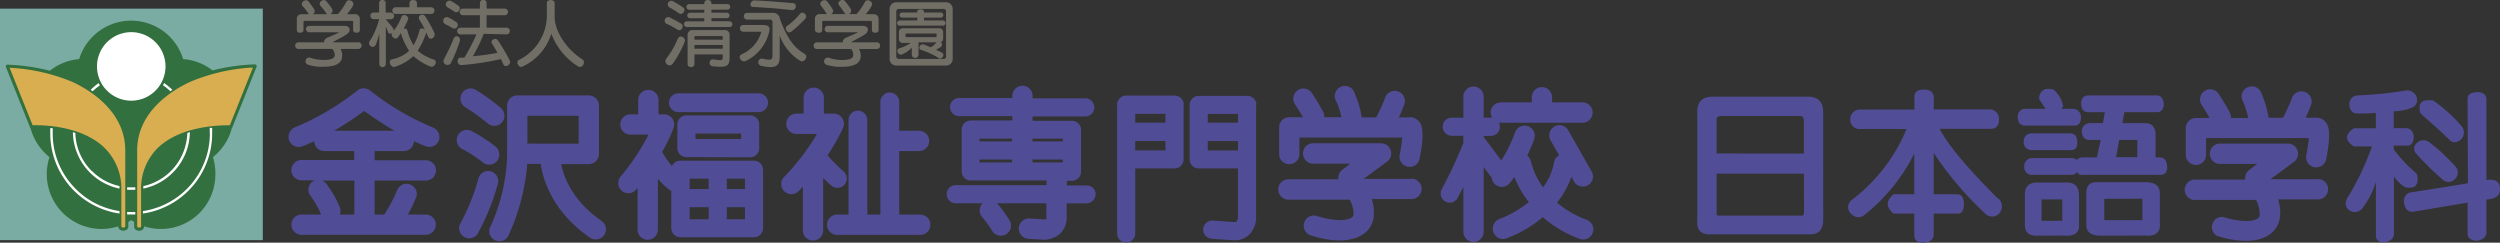
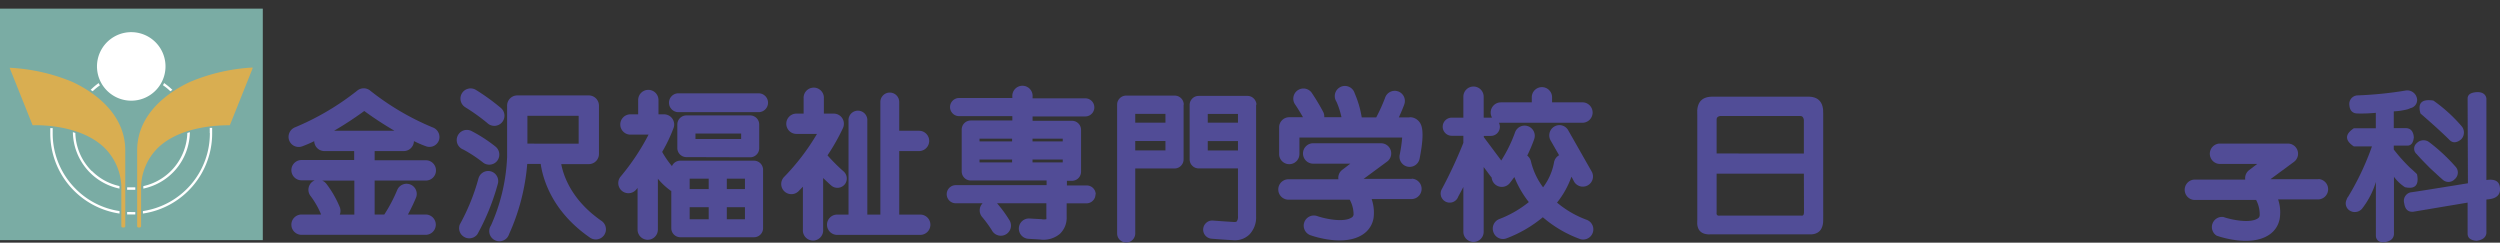
<svg xmlns="http://www.w3.org/2000/svg" viewBox="0 0 413.72 40.16">
  <rect x="0" y="0" width="413.72" height="40.16" fill="#333333" stroke="none" />
  <defs>
    <style>.cls-1{fill:#7aaca4;}.cls-1,.cls-2,.cls-3,.cls-4,.cls-5{fill-rule:evenodd;}.cls-2{fill:#32703f;}.cls-3{fill:#d9ae51;}.cls-4{fill:#fff;}.cls-5{fill:#514c96;}.cls-6{fill:#716f65;}.cls-7{fill:#514d97;}</style>
  </defs>
  <g id="Layer_2" data-name="Layer 2">
    <g id="レイヤー_1" data-name="レイヤー 1">
      <path id="Fill-1" class="cls-1" d="M43.29,1.43H0V39.74H43.49V1.43Z" />
-       <path id="Fill-2" class="cls-2" d="M42.42,10.78a.35.35,0,0,0-.26-.13,33.79,33.79,0,0,0-7,1,8.85,8.85,0,0,0-4.85-1.87,9,9,0,0,0-17.21,0A9,9,0,0,0,8.25,11.7a33.75,33.75,0,0,0-7-1,.33.33,0,0,0-.26.13.33.33,0,0,0,0,.29l4,10a.23.23,0,0,0,.07.11A9.13,9.13,0,0,0,8.19,26a9.07,9.07,0,0,0,8.6,11.89,8.8,8.8,0,0,0,2.78-.44.74.74,0,0,0,.21.51,1,1,0,0,0,1.25,0,.77.77,0,0,0,.21-.56v-.68l.47-.29.48.29v.68a.73.73,0,0,0,.21.56.81.81,0,0,0,.62.22.85.85,0,0,0,.63-.22.69.69,0,0,0,.2-.51,8.91,8.91,0,0,0,2.79.44,9,9,0,0,0,9-9.07A8.81,8.81,0,0,0,35.23,26a9,9,0,0,0,3.14-4.81.24.24,0,0,0,.08-.11l4-10a.37.37,0,0,0,0-.29Z" />
      <path class="cls-3" d="M41.8,11.32l-3.74,9.35a.1.1,0,0,1-.1.06c-1.27,0-7.85,0-11.75,3.66a9.41,9.41,0,0,0-2.86,7.14v5.84a.31.31,0,0,1-.06.21.44.44,0,0,1-.27.07.42.42,0,0,1-.27-.07.34.34,0,0,1-.05-.21V24.89c0-6.63,6.17-10.16,8.83-11.37A31.06,31.06,0,0,1,41.7,11.18a.1.1,0,0,1,.09,0,.12.12,0,0,1,0,.1M20.73,24.89V37.37a.3.3,0,0,1-.06.21.38.38,0,0,1-.26.07.44.44,0,0,1-.27-.07.31.31,0,0,1-.06-.21V31.53a9.45,9.45,0,0,0-2.86-7.14c-3.91-3.7-10.48-3.7-11.76-3.66a.09.09,0,0,1-.09-.07L1.63,11.32a.09.09,0,0,1,0-.1.1.1,0,0,1,.09,0A31.06,31.06,0,0,1,11.9,13.52c2.66,1.21,8.83,4.74,8.83,11.37" />
      <path class="cls-4" d="M16.05,11a5.67,5.67,0,1,1,1.66,4,5.67,5.67,0,0,1-1.66-4M21.72,31c-.23,0-.46,0-.68,0v.41c.22,0,.45,0,.68,0s.45,0,.67,0V31c-.22,0-.44,0-.67,0m2-.21c0,.13,0,.28,0,.42a9.67,9.67,0,0,0,7.7-9.34L31,22a9.29,9.29,0,0,1-7.28,8.8M16.52,14.1c-.07-.11-.13-.23-.2-.35A10.61,10.61,0,0,0,15,14.87c.12.08.22.16.34.23a9.77,9.77,0,0,1,1.23-1m11.62,1,.34-.23a11.26,11.26,0,0,0-1.37-1.13,2.08,2.08,0,0,1-.2.36,9,9,0,0,1,1.23,1m-13,13.21A9.19,9.19,0,0,1,12.47,22l-.41-.13a9.69,9.69,0,0,0,7.71,9.34c0-.14,0-.29,0-.42a9.17,9.17,0,0,1-4.57-2.51m19.53-6.26A13,13,0,0,1,23.65,34.93v.41A13.4,13.4,0,0,0,35.11,22.05c0-.29,0-.59,0-.89l-.4,0c0,.29,0,.58,0,.85M12.53,31.26a12.93,12.93,0,0,1-3.81-9.21c0-.27,0-.56,0-.85l-.4,0c0,.3,0,.6,0,.89A13.4,13.4,0,0,0,19.78,35.34v-.41a12.85,12.85,0,0,1-7.25-3.67m9.19,3.82c-.23,0-.46,0-.68,0v.41c.22,0,.45,0,.68,0s.45,0,.67,0v-.4l-.67,0" />
      <path class="cls-5" d="M76.45,15.43a1.68,1.68,0,0,1,2.31-.55,34.77,34.77,0,0,1,4.06,2.93,1.68,1.68,0,1,1-2.2,2.53A33.14,33.14,0,0,0,77,17.75,1.69,1.69,0,0,1,76.45,15.43Zm.13,9.27a22.2,22.2,0,0,1,3.32,2.17,1.68,1.68,0,0,0,2.37-.24A1.7,1.7,0,0,0,82,24.26a24.15,24.15,0,0,0-3.94-2.56,1.68,1.68,0,1,0-1.51,3Zm4.59,3.64a1.68,1.68,0,0,0-2,1.23h0a34.3,34.3,0,0,1-3.07,7.56A1.68,1.68,0,0,0,79,38.77a37.58,37.58,0,0,0,3.4-8.4A1.68,1.68,0,0,0,81.17,28.34Zm18.38,8.22a1.68,1.68,0,0,1-1.91,2.77c-6.26-4.32-7.79-9.66-8.16-12.2H87.25a34.87,34.87,0,0,1-3,11.61,1.68,1.68,0,1,1-3-1.43h0A30.72,30.72,0,0,0,83.92,26V17.48a1.69,1.69,0,0,1,1.68-1.69H97.44a1.69,1.69,0,0,1,1.68,1.69v8a1.68,1.68,0,0,1-1.68,1.68H92.88C93.27,29.21,94.67,33.19,99.55,36.56ZM95.76,23.77V19.16H87.28v4.61Zm29.78-8.33H112.27a1.56,1.56,0,0,0,0,3.12h13.27a1.56,1.56,0,0,0,0-3.12ZM113.59,26a1.5,1.5,0,0,1-1.5-1.5V20.61a1.5,1.5,0,0,1,1.5-1.51h10.55a1.5,1.5,0,0,1,1.5,1.51v3.92a1.5,1.5,0,0,1-1.5,1.5Zm1.5-3h7.56V22.1h-7.56Zm11.19,5.07v9.69a1.5,1.5,0,0,1-1.5,1.5H112.59a1.5,1.5,0,0,1-1.5-1.5V31.58l-.07,0a11.65,11.65,0,0,1-2.15-2V38a1.68,1.68,0,0,1-3.36,0V31.1l-.19.23a1.68,1.68,0,1,1-2.58-2.15,37.85,37.85,0,0,0,4.59-6.9h-3a1.68,1.68,0,1,1,0-3.36h1.28V16.55a1.68,1.68,0,1,1,3.36,0v2.37h.92a1.68,1.68,0,0,1,1.59,2.22,25.33,25.33,0,0,1-1.9,4,15.21,15.21,0,0,0,1.62,2.35,1.5,1.5,0,0,1,1.37-.9h12.19A1.51,1.51,0,0,1,126.28,28.1Zm-9,6.22h-3.15v2h3.15Zm0-4.72h-3.15v1.72h3.15Zm6,4.72h-3v2h3Zm0-4.72h-3v1.72h3Zm16.47,1a1.57,1.57,0,0,0-.14-2.2,30.14,30.14,0,0,1-2.67-2.66,33.76,33.76,0,0,0,2.57-4.54,1.71,1.71,0,0,0-.12-1.6A1.69,1.69,0,0,0,138,18.8h-1.66V16.31a1.68,1.68,0,1,0-3.35,0V18.8h-1.19a1.68,1.68,0,0,0,0,3.36h3.4a37.2,37.2,0,0,1-5.4,7.08,1.68,1.68,0,1,0,2.39,2.36c.23-.24.46-.47.68-.71V38a1.68,1.68,0,1,0,3.35,0V29.46c.41.39.85.81,1.35,1.25A1.56,1.56,0,0,0,139.75,30.56Zm12.54,4.95h-3.48V25h3.28a1.68,1.68,0,1,0,0-3.36h-3.28V16.88a1.56,1.56,0,1,0-3.12,0V35.51h-2.16V20a1.56,1.56,0,1,0-3.11,0V35.51h-1.88a1.68,1.68,0,1,0,0,3.36h13.75a1.68,1.68,0,1,0,0-3.36Zm29-3.37a1.49,1.49,0,0,1-1.49,1.5h-3.28v2.22a3.68,3.68,0,0,1-1.1,2.81,4.21,4.21,0,0,1-3.34.95l-1.88-.11a1.68,1.68,0,0,1-1.59-1.77,1.66,1.66,0,0,1,1.75-1.59l2,.11a1.86,1.86,0,0,0,.8,0,1.07,1.07,0,0,0,0-.35V33.64H165l.07.08A20.59,20.59,0,0,1,167,36.36a1.68,1.68,0,1,1-2.87,1.73,20.09,20.09,0,0,0-1.59-2.17,1.68,1.68,0,0,1,.07-2.28h-4.44a1.5,1.5,0,0,1,0-3H173.2v-.77H160.64a1.5,1.5,0,0,1-1.49-1.5V21.44a1.5,1.5,0,0,1,1.49-1.5h6.89v-.72h-8.81a1.5,1.5,0,0,1,0-3h8.81V16a1.68,1.68,0,1,1,3.35,0v.27h8.72a1.5,1.5,0,0,1,0,3h-8.72v.72h6.52a1.5,1.5,0,0,1,1.5,1.5v6.93a1.5,1.5,0,0,1-1.5,1.5h-.84v.77h3.28A1.49,1.49,0,0,1,181.33,32.14Zm-13.8-5.75h-5.39v.48h5.39Zm0-3.45h-5.39v.45h5.39Zm8.38,3.45h-5v.48h5Zm0-3.45h-5v.45h5Zm20-5.62v9.05a1.5,1.5,0,0,1-1.5,1.5h-6.5V38.63a1.5,1.5,0,0,1-3,0V17.32a1.5,1.5,0,0,1,1.5-1.5h8A1.5,1.5,0,0,1,195.9,17.32Zm-3,6h-5v1.56h5Zm0-4.49h-5V20.3h5Zm15-1.5v18.5a4.06,4.06,0,0,1-1.14,3,3.45,3.45,0,0,1-2.63.91c-1.66-.09-3.53-.24-3.61-.25a1.5,1.5,0,0,1,.25-3s1.9.15,3.5.24a.67.67,0,0,0,.42-.09,1.22,1.22,0,0,0,.21-.82V27.87h-6.5a1.5,1.5,0,0,1-1.5-1.5v-9a1.5,1.5,0,0,1,1.5-1.5h8A1.5,1.5,0,0,1,207.93,17.32Zm-3,6h-5v1.56h5Zm0-4.49h-5V20.3h5Zm28.37.58h-1.75c.57-1.23.87-2.06.89-2.12a1.68,1.68,0,1,0-3.16-1.14h0a29.51,29.51,0,0,1-1.47,3.26h-2.4a16.61,16.61,0,0,0-1.17-4,1.68,1.68,0,1,0-3,1.42h0A13.57,13.57,0,0,1,222,19.4h-2.85a1.68,1.68,0,0,0-.16-.85,34.4,34.4,0,0,0-1.84-3.08,1.68,1.68,0,1,0-2.8,1.85c.26.38.86,1.33,1.28,2.08h-2.27a1.67,1.67,0,0,0-1.68,1.68v4.41a1.68,1.68,0,1,0,3.36,0V22.76h17a21.67,21.67,0,0,1-.39,2.76,1.68,1.68,0,1,0,3.29.66c.95-4.76.23-5.65-.11-6.07A1.94,1.94,0,0,0,233.3,19.4Zm.35,10.17h-7.92l3.92-2.89a1.68,1.68,0,0,0-1-3h-11.4a1.69,1.69,0,0,0,0,3.37h6.28l-1.31,1a1.66,1.66,0,0,0-.67,1.59H213.1a1.69,1.69,0,0,0,0,3.37h10.26A5.07,5.07,0,0,1,224,35.5a.64.64,0,0,1-.31.49c-1.3.88-4.4.22-5.7-.23a1.68,1.68,0,0,0-1.12,3.17c.57.2,5.63,1.91,8.69-.15a4,4,0,0,0,1.75-2.71,6.91,6.91,0,0,0-.32-3.13h6.71a1.69,1.69,0,0,0,0-3.37Zm26.94.52a1.68,1.68,0,0,0,2.91-1.67l-3.92-6.89a1.66,1.66,0,0,0-2.28-.63,1.7,1.7,0,0,0-.64,2.3l1.41,2.46a1.69,1.69,0,0,0-.85,1.26h0A9.71,9.71,0,0,1,255.36,31a11.81,11.81,0,0,1-2-4.25h0a1.65,1.65,0,0,0-.62-1,25.81,25.81,0,0,0,1.16-2.75,1.68,1.68,0,1,0-3.19-1.06,23.17,23.17,0,0,1-2.27,4.62l-2.89-3.87v-.2h1.16a1.5,1.5,0,0,0,1.5-1.5,1.55,1.55,0,0,0-.16-.68,1.27,1.27,0,0,0,.34,0H262a1.69,1.69,0,0,0,0-3.37h-5.15v-.84a1.68,1.68,0,1,0-3.36,0v.84h-5.12a1.69,1.69,0,0,0-1.68,1.69,1.63,1.63,0,0,0,.23.84.93.93,0,0,0-.23,0h-1.16V16a1.68,1.68,0,0,0-3.36,0v3.47h-1.92a1.5,1.5,0,0,0,0,3h1.92v1.17a75.54,75.54,0,0,1-3.55,7.63,1.5,1.5,0,1,0,2.63,1.44c0-.08.4-.75.92-1.77v7.42a1.68,1.68,0,0,0,3.36,0V27.64l1.16,1.55c.05.07.11.13.16.19a1.69,1.69,0,0,0,3,.92c.27-.34.52-.69.76-1A16.5,16.5,0,0,0,253,33.44a17.84,17.84,0,0,1-4.91,2.82,1.69,1.69,0,0,0-.94,2.18,1.67,1.67,0,0,0,2.17,1,21,21,0,0,0,6-3.49,19.81,19.81,0,0,0,6.08,3.58,1.68,1.68,0,1,0,1.19-3.15,16.44,16.44,0,0,1-4.92-2.85,14.87,14.87,0,0,0,2.39-4.29ZM72.64,23.21a1.67,1.67,0,0,1-2.14,1,19,19,0,0,1-2-.86A1.68,1.68,0,0,1,66.81,25H62v1.52h8.47a1.68,1.68,0,1,1,0,3.36H62v5.62H63.6a25.87,25.87,0,0,0,2.15-4.09,1.68,1.68,0,0,1,3.12,1.24,30.61,30.61,0,0,1-1.36,2.85h2.93a1.68,1.68,0,1,1,0,3.36H49.9a1.68,1.68,0,1,1,0-3.36h3.21s0,0,0-.07a13.61,13.61,0,0,0-1.72-3,1.69,1.69,0,0,1,.3-2.36,3.18,3.18,0,0,1,.4-.23H49.9a1.68,1.68,0,1,1,0-3.36h8.71V25H53.72A1.68,1.68,0,0,1,52,23.36a20,20,0,0,1-2,.86,1.68,1.68,0,0,1-2.15-1,1.7,1.7,0,0,1,1-2.16h0a43.54,43.54,0,0,0,10.34-6.12,1.7,1.7,0,0,1,2,0,43.25,43.25,0,0,0,10.35,6.12h0A1.7,1.7,0,0,1,72.64,23.21Zm-14,6.68H53.32a1.68,1.68,0,0,1,.7.54,17.09,17.09,0,0,1,2.21,3.85,1.68,1.68,0,0,1,0,1.23h2.41Zm6.64-8.25a58.46,58.46,0,0,1-5-3.27,56.92,56.92,0,0,1-5,3.27Z" />
-       <path class="cls-6" d="M59.34,8.1h-3a2.13,2.13,0,0,1,.29,1.09c0,1.5-1.43,1.86-3.27,1.86a7.76,7.76,0,0,1-2.28-.31.61.61,0,1,1,.34-1.16,7.35,7.35,0,0,0,2.1.34c1,0,1.81-.13,1.88-.75A1.62,1.62,0,0,0,55,8.1H49.3A.56.56,0,0,1,49.3,7h4.4c-.2-.18.13-.63.46-.76.77-.33,1.52-.63,2-.9h-5a.53.53,0,1,1,0-1.06H57c1,0,1.14.88.38,1.39s-1.51.85-2.23,1.25c0,0,0,0,0,.08h4.27A.56.56,0,0,1,59.34,8.1ZM50.22,5V3.64c0-.13.06-.19.18-.19h7.86c.12,0,.18.06.18.19V5c0,.55,1.11.55,1.11,0V3.23a.79.79,0,0,0-.89-.88H57.41a7.3,7.3,0,0,0,1-1.4C58.8.3,57.66-.34,57.3.33a10,10,0,0,1-1.37,2H54.64a.59.59,0,0,0,.34-.8A8.94,8.94,0,0,0,54,.19c-.43-.51-1.41.17-1,.73A15.5,15.5,0,0,1,54,2.18a.94.94,0,0,0,.18.17h-2.4A.58.58,0,0,0,52,1.56,14.72,14.72,0,0,0,51.06.23c-.43-.5-1.46.13-1,.75A10.41,10.41,0,0,1,51,2.2a.58.58,0,0,0,.11.15H50a.78.78,0,0,0-.88.88V5C49.11,5.56,50.22,5.56,50.22,5ZM71.8,9.86a7.41,7.41,0,0,1-2.68-1.48,12,12,0,0,0,1.39-2.91.7.7,0,0,0,0-.14c.12.25.23.51.35.76.32.72,1.35.07,1-.72A26.44,26.44,0,0,0,70.4,2.74c-.44-.69-1.4-.12-1,.52s.63,1.09.92,1.64c-.29-.24-.79-.3-.89.08a9.3,9.3,0,0,1-1,2.52A9.37,9.37,0,0,1,67.4,5c-.09-.29-.37-.31-.63-.21a16.91,16.91,0,0,0,.75-1.54c.27-.63-.85-1.09-1.08-.46a8.62,8.62,0,0,1-1.32,2.35.52.52,0,0,0-.09-.5c-.23-.31-.71-.87-1.19-1.45h.83a.55.55,0,0,0,0-1.1h-.85V.51a.54.54,0,0,0-1.08,0V2.07h-.9a.55.55,0,0,0,0,1.1h.9a12.21,12.21,0,0,1-1.57,3.66c-.39.58.53,1.4,1,.6a10.54,10.54,0,0,0,.6-1.91v5.05a.54.54,0,0,0,1.08,0V4.41a8.71,8.71,0,0,1,.38.94c.11.29.44.24.63.12-.25.52.57,1.29,1,.7q.25-.34.48-.69a11.35,11.35,0,0,0,1.36,2.93,5.79,5.79,0,0,1-2.83,1.41c-.74.17-.21,1.45.45,1.23a7.53,7.53,0,0,0,3.09-1.77A9.34,9.34,0,0,0,71.21,11C71.86,11.3,72.53,10.14,71.8,9.86ZM65.41,2.31h6a.56.56,0,0,0,0-1.11H69V.51c0-.68-1.24-.68-1.24,0V1.2H65.41A.56.56,0,0,0,65.41,2.31ZM75.07,6.4a31.26,31.26,0,0,1-1.59,3.36.66.66,0,1,0,1.15.66,27,27,0,0,0,1.45-3.55C76.34,6.06,75.36,5.64,75.07,6.4ZM73.68,4c.39.19.75.38,1.22.65.68.38,1.18-.62.6-1a13.75,13.75,0,0,0-1.27-.75A.61.61,0,1,0,73.68,4ZM83.89,5.69a.56.56,0,0,0,0-1.11H80.52V2.52h3a.55.55,0,0,0,0-1.1h-3V.51a.55.55,0,0,0-1.1,0v.91H76.61a.55.55,0,0,0,0,1.1h2.81V4.58H76.14a.56.56,0,0,0,0,1.11h2.71a32.41,32.41,0,0,1-2,3.85l-.65,0c-.73.08-.56,1.27.14,1.23a43.08,43.08,0,0,0,6.55-1c.14.28.27.57.4.86.34.72,1.4,0,1.06-.63a30,30,0,0,0-2-3.38c-.3-.43-1.32,0-.93.59.26.39.58.92.91,1.53a41.07,41.07,0,0,1-4.08.57,27.09,27.09,0,0,0,1.8-3.71ZM74.08,1.23c.38.22.68.4,1.17.73s1.21-.53.63-1A13.19,13.19,0,0,0,74.77.23C74-.24,73.37.83,74.08,1.23ZM96.35,9.8c-2.45-1.52-4.56-4.51-4.56-7V.51c0-.67-1.29-.67-1.29,0v2.3A8.26,8.26,0,0,1,85.9,9.9c-.68.36,0,1.39.53,1.13a8.85,8.85,0,0,0,4.81-5.46A10.89,10.89,0,0,0,95.69,11C96.41,11.39,97,10.2,96.35,9.8Zm14.44-8.58a17.4,17.4,0,0,1,1.59,1c.55.4,1.25-.6.65-1a17.81,17.81,0,0,0-1.64-1A.58.58,0,1,0,110.79,1.22ZM110.47,4a16.6,16.6,0,0,1,1.67.92c.6.37,1.19-.65.58-1A12.76,12.76,0,0,0,111,3,.59.59,0,1,0,110.47,4Zm10.26-.49h-3V3h2.55a.45.45,0,0,0,0-.9h-2.55v-.5h2.71a.47.47,0,0,0,0-.93h-2.71V.51c0-.68-1.17-.68-1.17,0V.68H114a.47.47,0,0,0,0,.93h2.55v.5h-2.36a.45.45,0,0,0,0,.9h2.36v.52h-2.89a.47.47,0,0,0,0,.94h7.08A.47.47,0,0,0,120.73,3.53Zm-8.56,2.89a14.44,14.44,0,0,1-1.86,3.24c-.63.77.48,1.61,1,.92a16.27,16.27,0,0,0,2-3.65C113.56,6.2,112.48,5.65,112.17,6.42Zm8.57-.56V9.54c0,1.43-.51,1.68-2.82,1.42-.76-.09-.57-1.23.09-1.13,1.53.23,1.6.17,1.6-.43V9h-4.69v1.6c0,.67-1.13.67-1.13,0V5.86a.78.78,0,0,1,.88-.88h5.19A.78.78,0,0,1,120.74,5.86Zm-1.13,1.61h-4.69v.61h4.69Zm0-1.3a.16.16,0,0,0-.18-.18H115.1a.16.16,0,0,0-.18.18v.41h4.69Zm13.52,2.74c-1.88-1.07-3-2.89-4.06-5.76a1.11,1.11,0,0,0-1.1-1h-4.4a.56.56,0,0,0,0,1.11h3.88a.38.38,0,0,1,.39.38V9c0,.88-.11,1.07-1.68.7a.6.6,0,1,0-.13,1.2c2.49.57,3-.11,3-1.55V5.86a8.19,8.19,0,0,0,3.43,4.23C133.13,10.42,133.84,9.31,133.13,8.91Zm-8.51-7.74c2.49.13,4,.25,6.41.52.74.08.94-1.08.22-1.15-2.49-.21-4.07-.34-6.39-.45C124.19.05,123.88,1.13,124.62,1.17Zm5.64,3.13c-.61.41.13,1.36.63,1a20.13,20.13,0,0,0,2.39-2.19c.47-.52-.41-1.36-.85-.84A11.82,11.82,0,0,1,130.26,4.3Zm-3.75-.14h-3.58a.56.56,0,0,0,0,1.11h2.89c.1,0,.15.09.12.2A5.83,5.83,0,0,1,122.7,9c-.7.38,0,1.41.71,1.09A7.13,7.13,0,0,0,127.34,5C127.44,4.52,127.12,4.16,126.51,4.16ZM145.18,7h-4.26s0-.07,0-.08c.73-.4,1.52-.77,2.24-1.25s.63-1.39-.39-1.39H137a.53.53,0,1,0,0,1.06h5c-.47.27-1.23.57-2,.9-.33.13-.66.58-.47.76h-4.4a.56.56,0,0,0,0,1.11h5.73a1.56,1.56,0,0,1,.34,1.07c-.06.62-.92.75-1.88.75a7.34,7.34,0,0,1-2.09-.34.61.61,0,1,0-.34,1.16,7.72,7.72,0,0,0,2.28.31c1.83,0,3.27-.36,3.27-1.86a2.14,2.14,0,0,0-.3-1.09h3A.56.56,0,0,0,145.18,7Zm-9.12-2V3.64a.17.17,0,0,1,.19-.19h7.85a.17.17,0,0,1,.19.19V5c0,.55,1.1.55,1.1,0V3.23a.78.78,0,0,0-.88-.88h-1.25a7.3,7.3,0,0,0,1-1.4c.36-.65-.78-1.29-1.13-.62a9.93,9.93,0,0,1-1.38,2h-1.28a.6.6,0,0,0,.34-.8,9.19,9.19,0,0,0-1-1.36c-.43-.51-1.41.17-.94.73a14.83,14.83,0,0,1,.9,1.26,1,1,0,0,0,.19.17h-2.4a.58.58,0,0,0,.24-.79,14.09,14.09,0,0,0-.94-1.33c-.43-.5-1.46.13-1,.75a9.32,9.32,0,0,1,.87,1.22,1,1,0,0,0,.11.15h-1.09a.79.79,0,0,0-.89.88V5C135,5.56,136.06,5.56,136.06,5Zm21.6-3.52V9.75a1.09,1.09,0,0,1-1.09,1.1h-8.25a1.1,1.1,0,0,1-1.1-1.1V1.48a1.11,1.11,0,0,1,1.1-1.11h8.25A1.1,1.1,0,0,1,157.66,1.48Zm-1.1.39a.38.38,0,0,0-.39-.39h-7.45a.39.39,0,0,0-.4.39V9.35a.4.4,0,0,0,.4.4h7.45a.39.39,0,0,0,.39-.4ZM156,3.39h-3.1V2.91h2.79a.42.42,0,1,0,0-.84h-2.79V1.88c0-.43-1.1-.43-1.1,0v.19h-2.51a.42.42,0,1,0,0,.84h2.51v.48h-2.84a.43.43,0,1,0,0,.85h7A.43.43,0,1,0,156,3.39Zm-.62,6.24a12.77,12.77,0,0,0-2.95-1.37c-.57-.18-.21-1.08.44-.89.33.1.78.31,1.16.46A3.84,3.84,0,0,0,155,7H152v2.1a.56.56,0,0,1-1.11,0V7.89A5.06,5.06,0,0,1,149.29,9c-.62.28-1.14-.83-.45-1a7.15,7.15,0,0,0,1.89-.9h-1.26a.63.63,0,0,1-.71-.72V5.4a.63.63,0,0,1,.71-.72h5.91a.63.63,0,0,1,.7.72v.89q0,.54-.39.66a.53.53,0,0,1,0,.82c-.19.15-.52.31-.78.47.3.15.67.3.94.45C156.48,9,155.85,9.94,155.35,9.63ZM155,5.69c0-.1,0-.15-.14-.15H150c-.09,0-.14,0-.14.15V6a.13.13,0,0,0,.14.14h4.84A.13.13,0,0,0,155,6Z" />
      <path class="cls-7" d="M280.88,19q-.22-3.09,2.67-3h15.51c1.85-.07,2.74.89,2.66,2.88V36.1c.08,1.93-.77,2.82-2.55,2.68H283.33c-1.79.14-2.6-.65-2.45-2.36Zm17.64,6.41V19.84c-.07-.42-.25-.64-.54-.64H284.62q-.54.12-.54.54V25.4Zm0,3.33H284.08v6.41c-.07.43.14.61.64.53H298c.36.08.54-.1.54-.53Z" />
-       <path class="cls-7" d="M307.93,18.13h8.88V16c0-.78.53-1.18,1.61-1.18s1.52.5,1.6,1.28v2h9.2a1.56,1.56,0,0,1,1.6,1.61c0,1.07-.47,1.61-1.39,1.61H321q1.81,3.63,9,10.91c.5.5.78.75.86.75a1.81,1.81,0,0,1,0,2.34,1.59,1.59,0,0,1-2.24.11A55.58,55.58,0,0,1,320,25.3v6.85h4c.64.07,1,.6,1,1.6s-.32,1.6-1,1.6h-4v3.53c-.08.78-.61,1.21-1.6,1.28s-1.61-.39-1.61-1.17V35.35h-3.43q-1.92-1.6,0-3.2h3.43V25.4a29.83,29.83,0,0,1-8.24,10.16,1.55,1.55,0,0,1-2.24-.21,1.47,1.47,0,0,1,.11-2.24,28.21,28.21,0,0,0,9.09-11.76h-7.6a1.54,1.54,0,0,1-1.72-1.61A1.62,1.62,0,0,1,307.93,18.13Z" />
-       <path class="cls-7" d="M345.59,18.57c-.73,0-1.12-.43-1.19-1.3s.36-1.41,1.07-1.48H357c.64.07,1,.53,1.07,1.38s-.43,1.4-1.07,1.4h-5.45l-.32,1.81H355c1.14,0,1.72.65,1.72,1.93v3.74h.85c.64.07,1,.57,1.07,1.5s-.43,1.39-1.07,1.39H344.83c-.64.07-1-.11-1.06-.53a1.18,1.18,0,0,1-1.08.53h-6.31A1.24,1.24,0,0,1,335,27.66a1.3,1.3,0,0,1,1.28-1.5h6.52a1.42,1.42,0,0,1,.86.31,1.39,1.39,0,0,1,1-.42H347l.64-2.89H345.8c-.79,0-1.23-.46-1.29-1.39a1.33,1.33,0,0,1,1.29-1.39H348l.33-1.81ZM335.2,18h3.32a7.77,7.77,0,0,1-.64-1c-.08,0-.11,0-.11-.1-.28-.43-.39-.72-.31-.86.28-1.21,1.09-1.6,2.45-1.17.21.21.5.53.85,1a5.23,5.23,0,0,1,.65,1.61.63.63,0,0,1-.32.53h2a1.32,1.32,0,0,1,1.28,1.39c0,.92-.36,1.39-1.07,1.39H335.2c-.85,0-1.28-.47-1.28-1.39A1.24,1.24,0,0,1,335.2,18Zm.86,4.07h6.63c.71.07,1.08.56,1.08,1.49s-.37,1.29-1.08,1.29h-6.42a1.31,1.31,0,0,1-1.38-1.29C334.89,22.66,335.27,22.17,336.06,22.1Zm14.12,3.95h3.52V23.16h-3ZM347.93,39c-1.85.07-2.75-.57-2.67-1.92V32.15c-.08-1.43.6-2.11,2-2h7.81c1.64,0,2.43.68,2.36,2v4.71c.14,1.56-.65,2.27-2.36,2.13Zm-10.7,0c-1.49.07-2.21-.57-2.13-1.92V32.36c-.08-1.5.68-2.22,2.25-2.15h4.7c1.35,0,2,.72,2,2.15v4.71q.21,2.13-2.46,1.92Zm11-6.1v3.53h6.31V32.89Zm-10.37,3.64h3.42V33h-3.42Z" />
      <path class="cls-7" d="M390.07,15.79A62.87,62.87,0,0,0,398,15a1.64,1.64,0,0,1,1.92,1.07,1.37,1.37,0,0,1-1,1.82,3.83,3.83,0,0,1-.54.21,11.47,11.47,0,0,1-2.24.33v2.78h2.13c.71.07,1.11.57,1.19,1.49-.08.93-.44,1.4-1.08,1.4h-2.24v.64a27.23,27.23,0,0,0,2.78,3.1c.57.5.92.82,1.07,1q.54,2.69-2,2.14a7.2,7.2,0,0,1-1.82-1.72v9.53c-.07.71-.57,1.14-1.5,1.28s-1.49-.36-1.49-1.07V30.11A13.46,13.46,0,0,1,391,34.39a1.57,1.57,0,0,1-2,.54,1.4,1.4,0,0,1-.65-1.92,1.06,1.06,0,0,1,.23-.44,44.69,44.69,0,0,0,3.95-8.34h-3c-1.5-1-1.5-2,0-3h3.64V18.67a25,25,0,0,1-3,.11c-.85,0-1.31-.47-1.38-1.4A1.42,1.42,0,0,1,390.07,15.79Zm18.29.52c0-.64.5-1,1.5-1.06s1.53.42,1.61,1.06V29.79c1.42-.21,2.16.22,2.24,1.28.13,1.21-.61,1.86-2.24,1.94v5.56c-.08.71-.61,1.13-1.61,1.28-1-.08-1.5-.47-1.5-1.18V33.53l-9,1.51c-.85.07-1.35-.4-1.49-1.4A1.43,1.43,0,0,1,399,31.82c.14,0,3.27-.49,9.41-1.49Zm-3.1,6.75q-1.5-1.5-4.7-4.28-.75-2.58,2.13-2.14a25.28,25.28,0,0,1,4.7,4.27,1.62,1.62,0,0,1-.1,2.15C406.51,23.7,405.83,23.7,405.26,23.06Zm-1.07,6.63c-.43-.36-1.1-1-2-1.82-1.07-1.07-1.82-1.86-2.25-2.36a1.18,1.18,0,0,1,0-1.82,1.56,1.56,0,0,1,2-.21,29.69,29.69,0,0,1,4.49,4.18,1.43,1.43,0,0,1-.21,2A1.41,1.41,0,0,1,404.19,29.69Z" />
-       <path class="cls-5" d="M383.31,19.48h-1.75c.57-1.23.87-2.06.89-2.11a1.68,1.68,0,1,0-3.16-1.15h0a29.51,29.51,0,0,1-1.47,3.26h-2.4a16.11,16.11,0,0,0-1.17-4,1.68,1.68,0,1,0-3,1.43h0a13.14,13.14,0,0,1,.8,2.62h-2.86a1.7,1.7,0,0,0-.16-.85c-.52-1.07-1.7-2.88-1.83-3.08a1.68,1.68,0,1,0-2.8,1.85c.25.38.85,1.33,1.27,2.08h-2.27a1.68,1.68,0,0,0-1.68,1.68v4.41a1.68,1.68,0,0,0,3.36,0V22.85h17a22.33,22.33,0,0,1-.4,2.75,1.68,1.68,0,1,0,3.29.66c.95-4.76.23-5.65-.11-6.06A1.9,1.9,0,0,0,383.31,19.48Z" />
      <path class="cls-5" d="M383.67,29.65h-7.93l3.92-2.89a1.68,1.68,0,0,0-1-3h-11.4a1.69,1.69,0,0,0,0,3.37h6.28l-1.31,1a1.68,1.68,0,0,0-.67,1.59h-8.46a1.69,1.69,0,0,0,0,3.37h10.26a5.09,5.09,0,0,1,.59,2.56.64.64,0,0,1-.31.49c-1.3.88-4.4.22-5.7-.23A1.68,1.68,0,0,0,366.83,39c.57.2,5.63,1.91,8.69-.15a4,4,0,0,0,1.75-2.7A6.68,6.68,0,0,0,377,33h6.72a1.69,1.69,0,0,0,0-3.37Z" />
    </g>
  </g>
</svg>